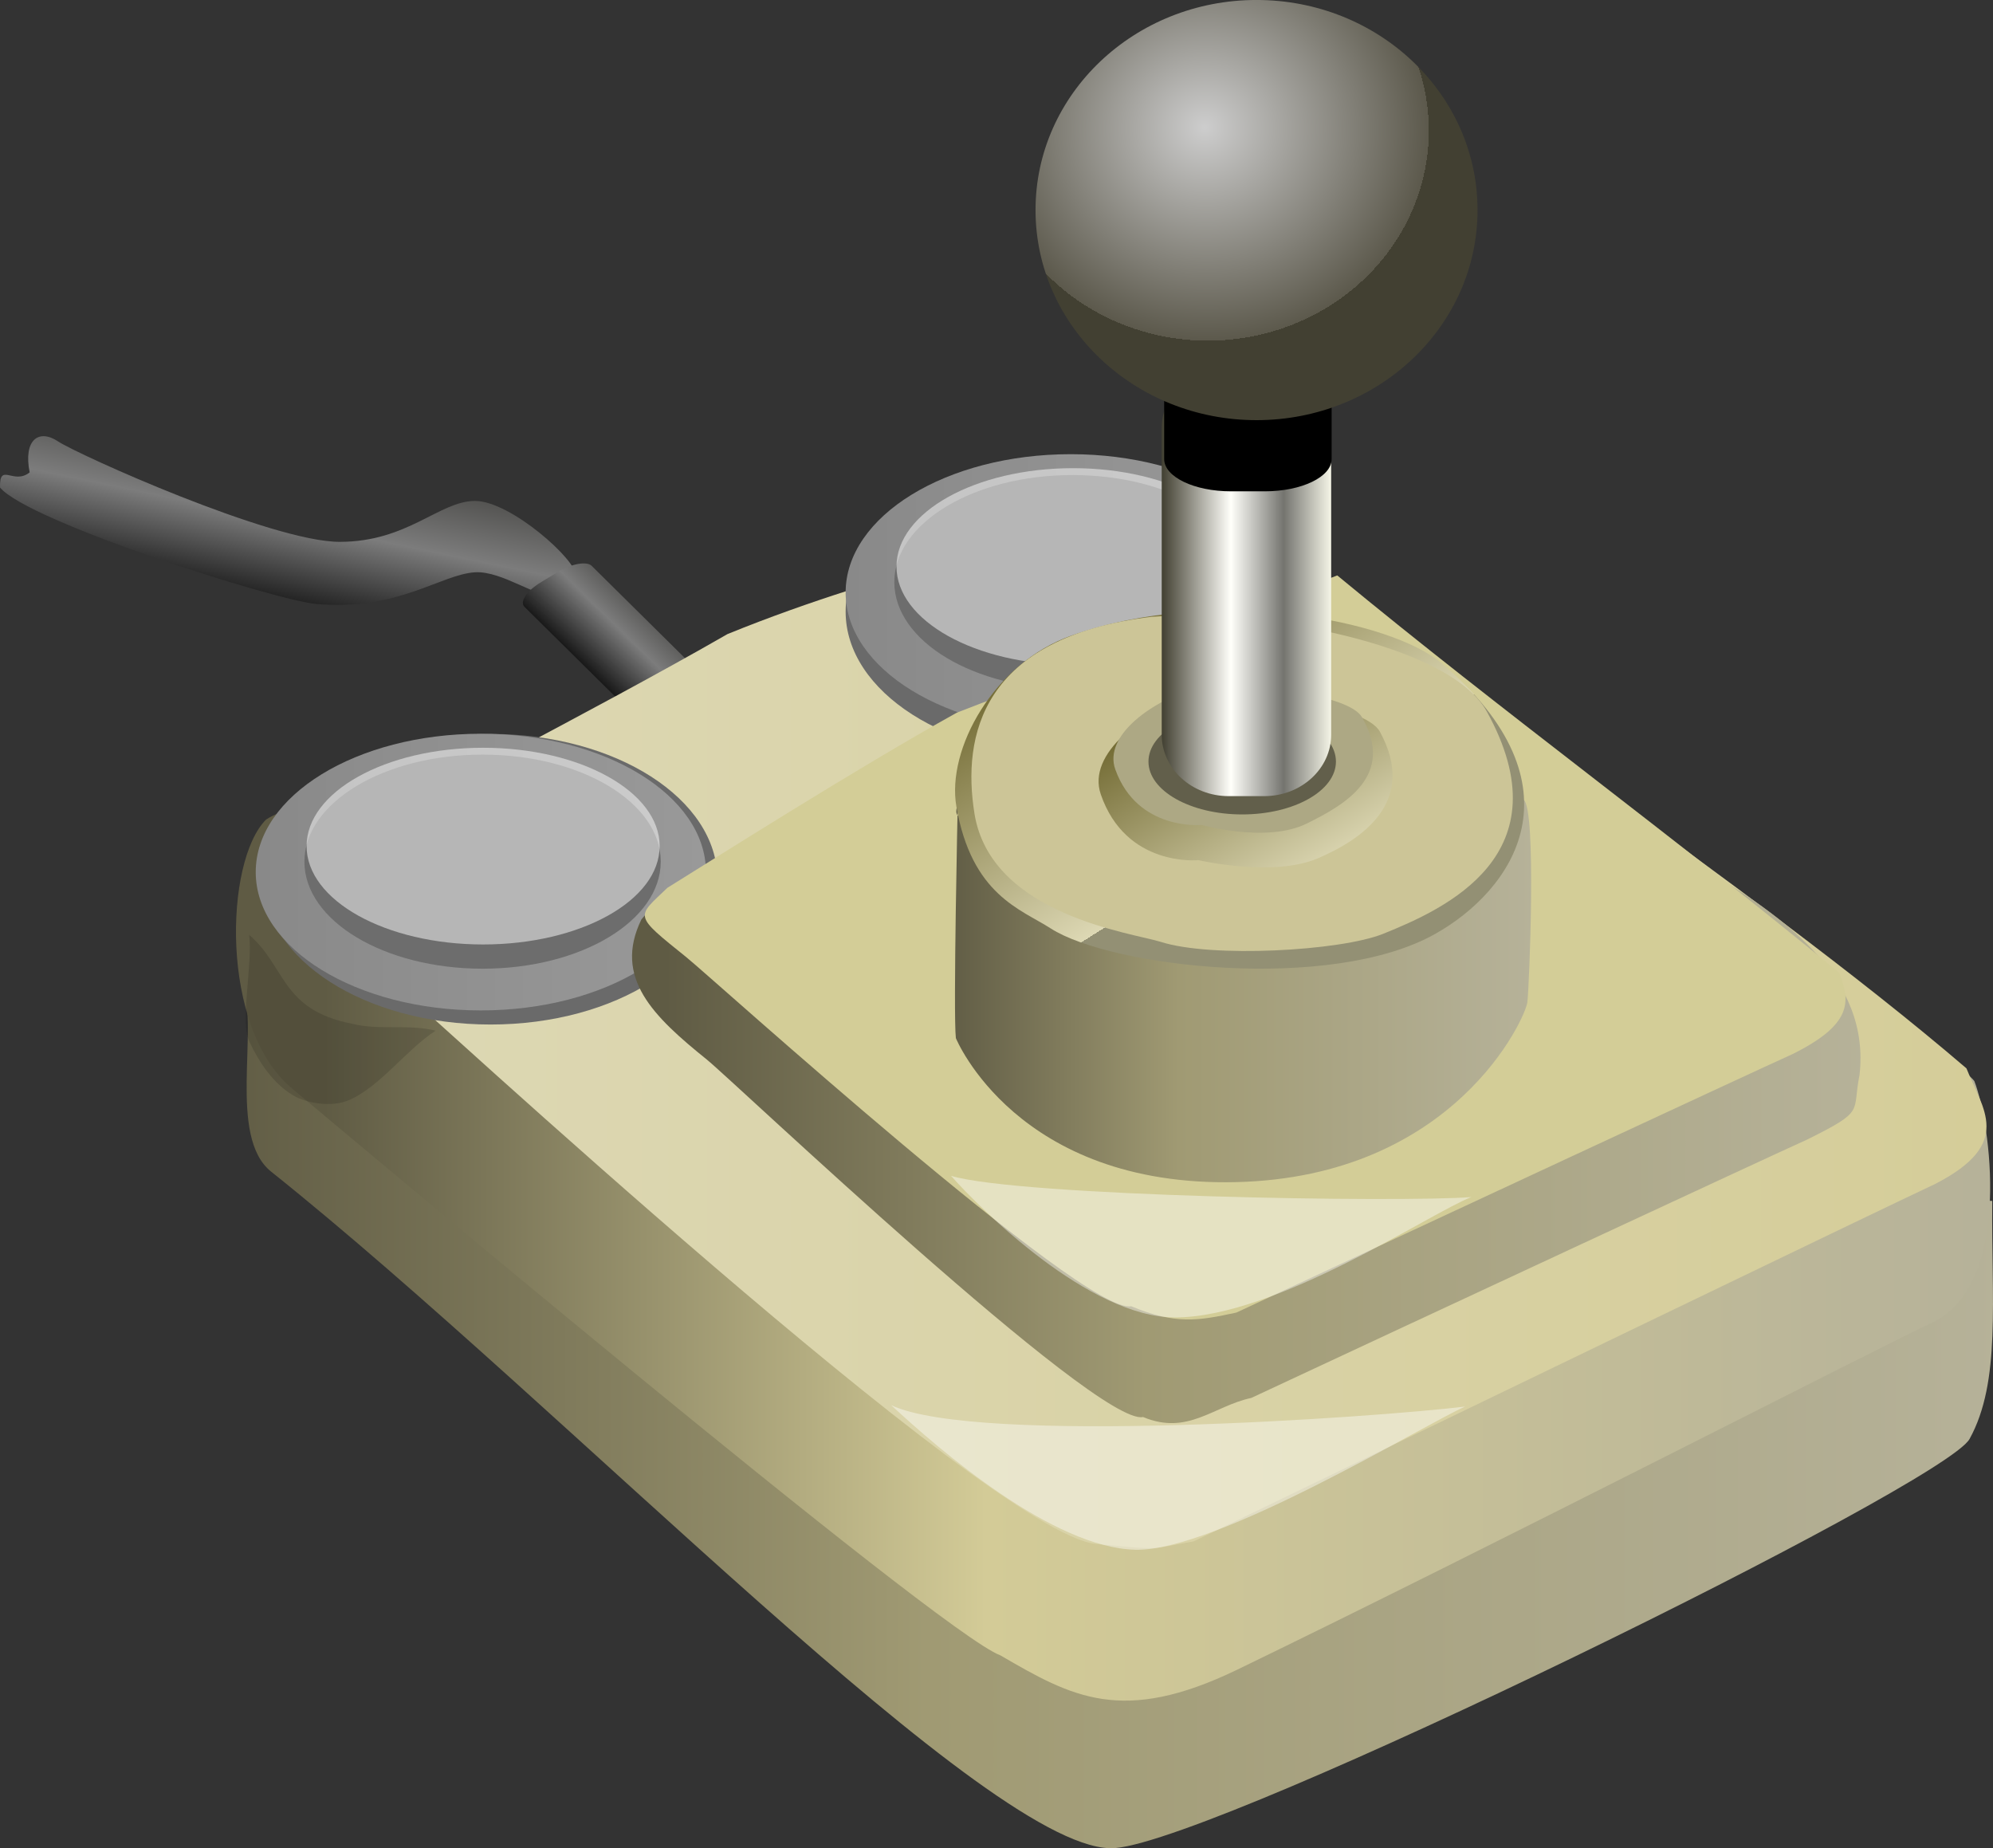
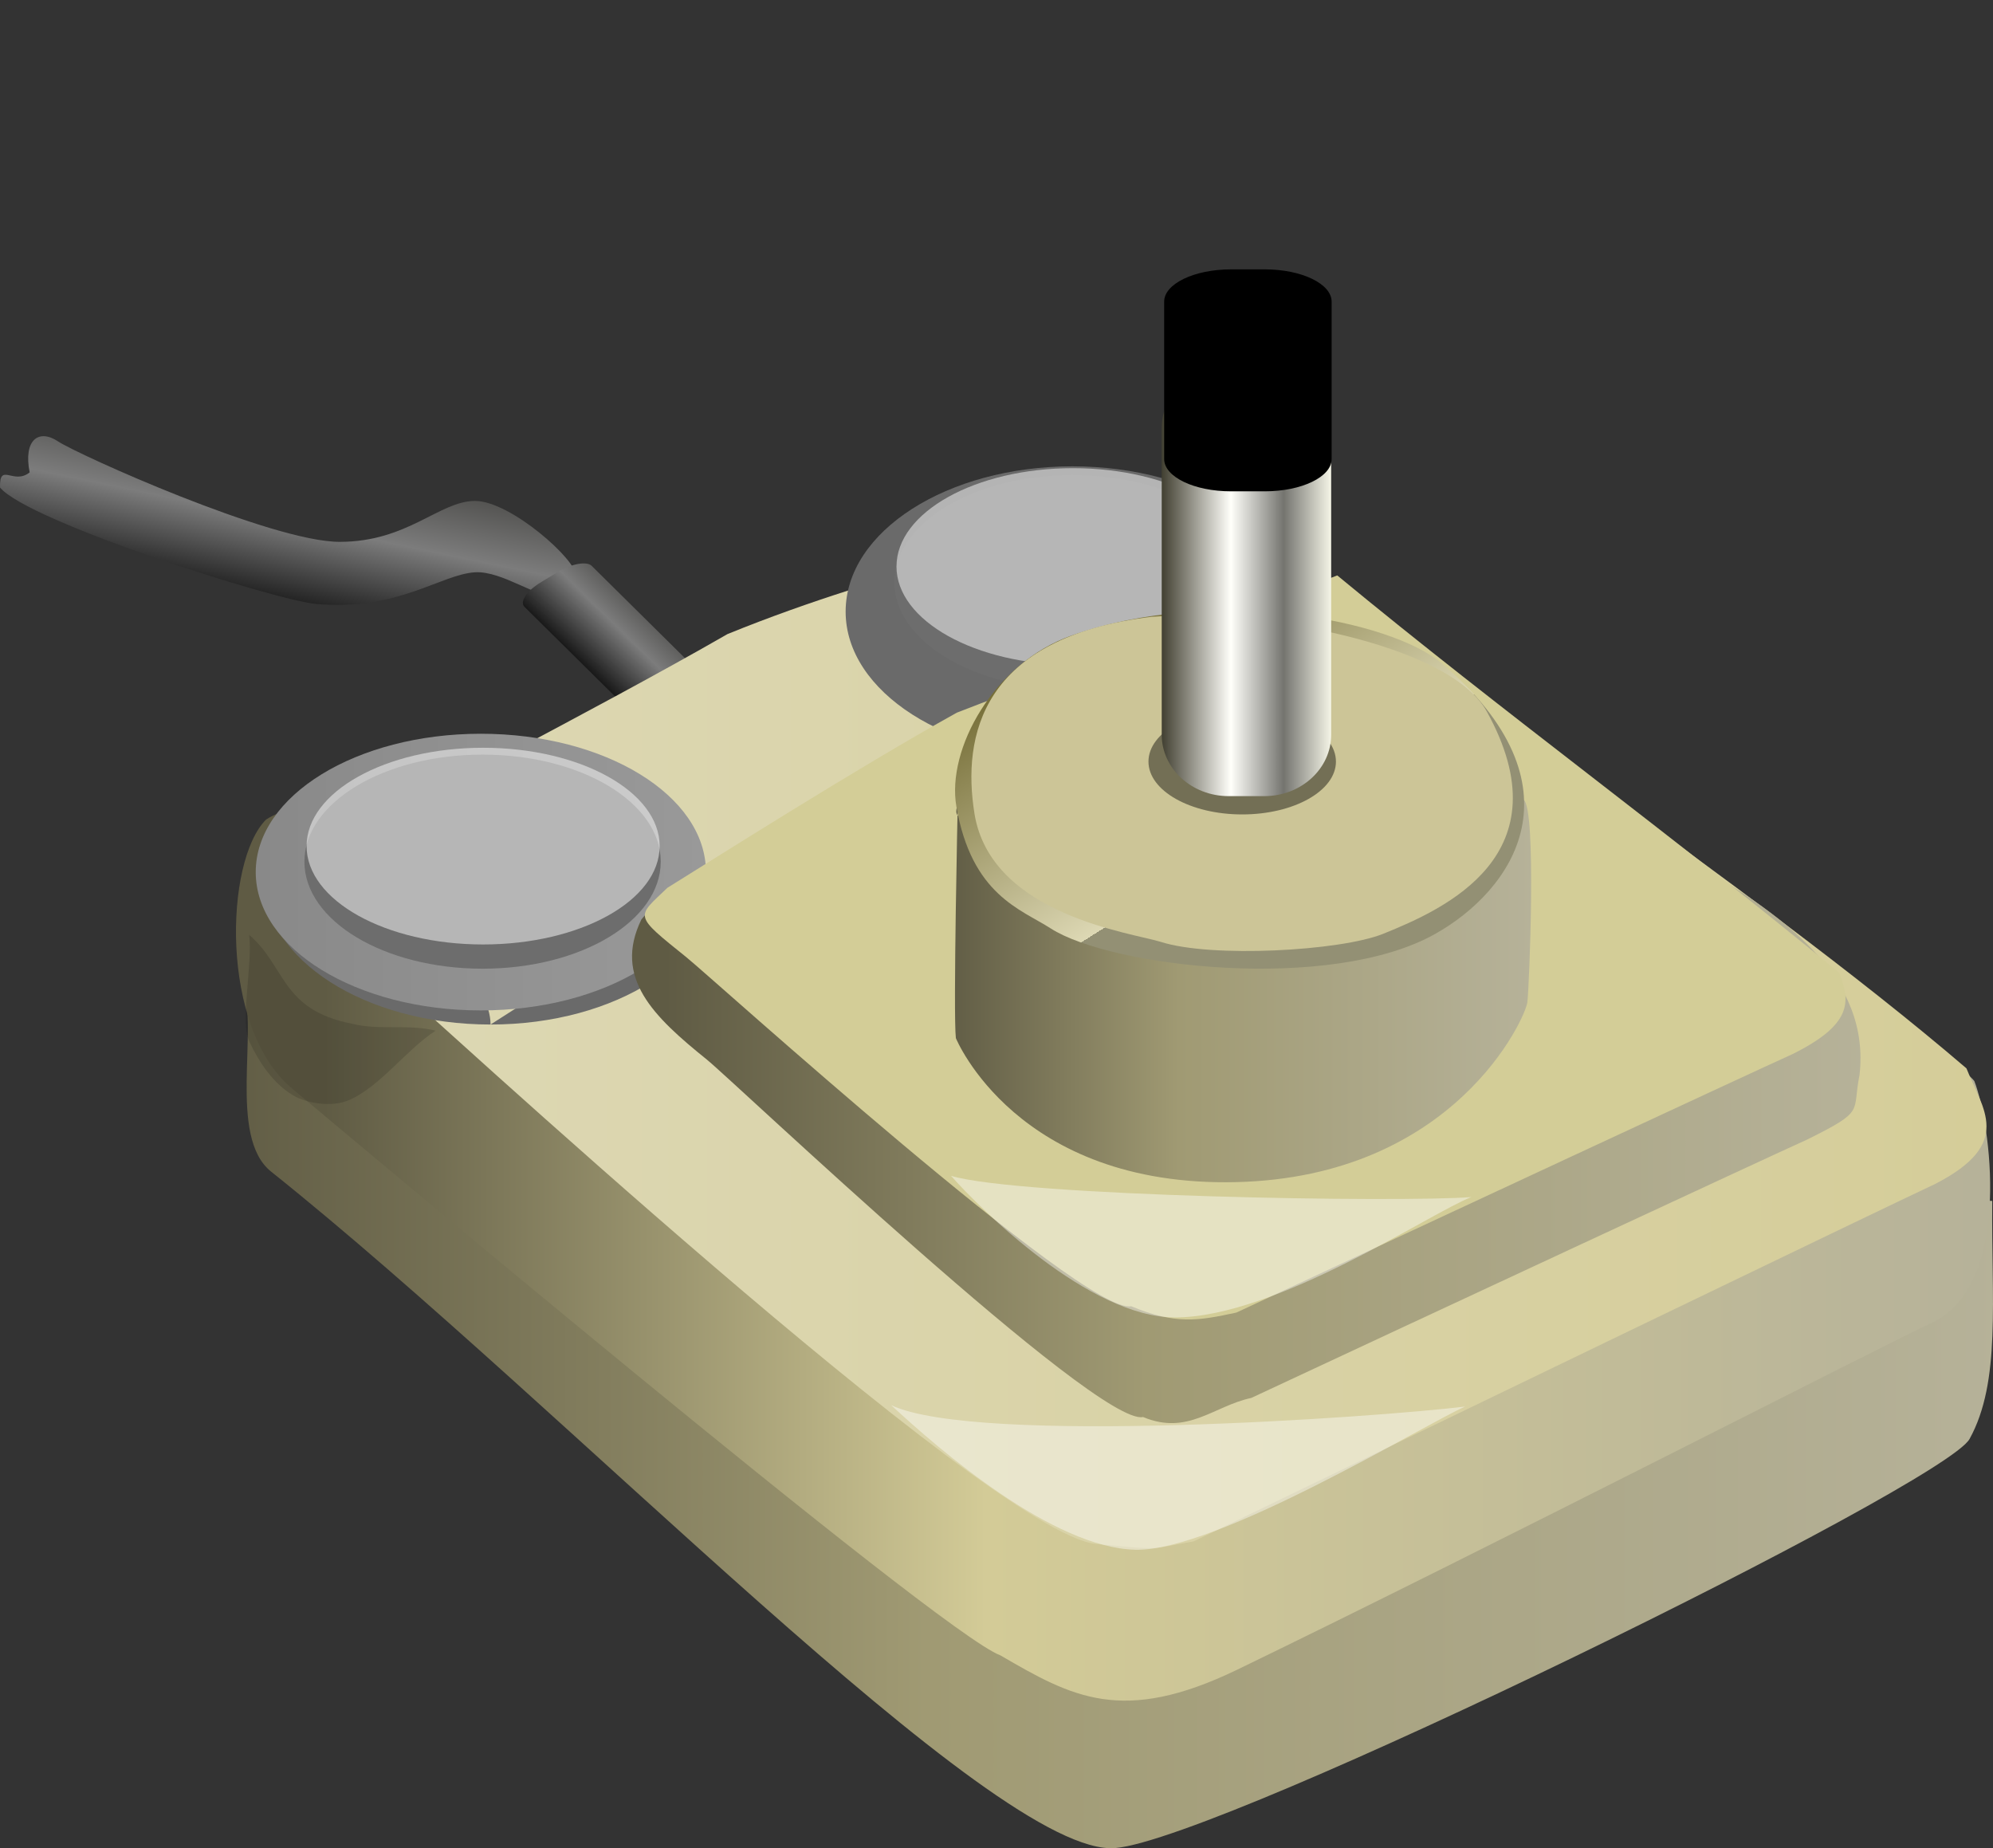
<svg xmlns="http://www.w3.org/2000/svg" viewBox="12.976 225.643 544.967 505.355">
  <rect x="12.976" y="225.643" width="544.967" height="505.355" fill="#333333" stroke="none" />
  <linearGradient id="a" y2="-64.181" gradientUnits="userSpaceOnUse" x2="372.83" gradientTransform="matrix(1.496 0 0 -.668 4.395 570.24)" y1="-64.181" x1="43.115">
    <stop offset="0" stop-color="#5f5b44" />
    <stop offset=".4" stop-color="#a09a73" />
    <stop offset="1" stop-color="#b6b299" />
  </linearGradient>
  <path d="M79.206 495.29c4.731 11.236-4.11 41.115 7.911 50.713 80.911 64.596 198.05 187.87 230.9 184.94 29.765-2.648 226.59-99.331 233.51-111.84 8.668-15.676 5.938-37.992 6.21-65.104-24.959-.967-148.21 90.896-224.5 128.15-81.61-56.47-163.22-112.95-244.84-169.43-6.5-.59-2.689-16.84-9.194-17.43z" fill="url(#a)" />
  <linearGradient id="b" y2="251.03" gradientUnits="userSpaceOnUse" x2="444.34" gradientTransform="matrix(1.222 0 0 -.819 11.276 733.2)" y1="251.03" x1="73.807">
    <stop offset="0" stop-color="#5f5b44" />
    <stop offset=".4" stop-color="#d3cb97" />
    <stop offset="1" stop-color="#b6b299" />
  </linearGradient>
  <path d="M92.737 523.19c9.313 7.752 177.08 148.99 193.8 155.08 19.633 11.439 33.375 19.047 64.69 3.938 67.873-32.86 174.72-87.74 190.63-95.192 21.602-11.121 15.351-54.678 10.97-65.801-7.944-10.078-148.39-104.66-208.85-156.44-46.817 18.999-91.959 32.916-138.78 51.916-36.865 21.234-103.55 22.812-119.46 33.036-11.365 11.32-12.66 57.04 6.997 73.45z" fill="url(#b)" />
  <path d="M81.097 481.23c1.041 7.63-2.517 23.737 0 29.093 2.861 6.091 6.703 11.629 11.97 14.785 3.753 2.249 10.489 3.318 15.093 1.431 8.581-3.518 15.96-13.989 23.94-19.076-7.633-1.909-15.267 0-22.9-1.909-19.429-3.8-18.041-15.72-28.103-24.31z" opacity=".131" />
  <linearGradient id="c" y2="260.25" gradientUnits="userSpaceOnUse" x2="446.46" gradientTransform="matrix(1.853 0 0 -.54 -667.36 479.95)" y1="178.3" x1="388.32">
    <stop offset="0" stop-color="#1a1a1a" />
    <stop offset=".353" stop-color="#7c7c7c" />
    <stop offset="1" stop-color="#15140f" />
  </linearGradient>
  <path d="M170.39 383c.462-4.032-17.755-20.39-27.513-20.39s-18.385 11.192-37.014 11.192c-18.628 0-71.673-23.911-76.996-27.459-5.322-3.548-9.545-.433-7.782 8.466-4.436 3.548-8.261-2.922-8.104 4.133 7.623 9.245 75.151 30.871 86.584 31.854 22.287 1.916 33.935-8.102 43.312-8.67 7.453-.452 17.427 7.375 21.232 6.03 10.1-3.57 7.18-6.23 6.28-5.15z" fill="url(#c)" />
  <linearGradient id="d" y2="220.88" gradientUnits="userSpaceOnUse" x2="421.91" gradientTransform="matrix(.725 .717 .38 -.232 -184.52 133.83)" y1="131.21" x1="422.81">
    <stop offset="0" stop-color="#1a1a1a" />
    <stop offset=".353" stop-color="#7c7c7c" />
    <stop offset="1" stop-color="#15140f" />
  </linearGradient>
  <path d="M174.78 380.37l30.05 29.727c1.377 1.362-.58 4.341-4.371 6.65l-4.655 2.838c-3.791 2.312-7.981 3.08-9.358 1.717l-30.05-29.726c-1.378-1.363.58-4.341 4.371-6.652l4.655-2.837c3.79-2.31 7.98-3.08 9.36-1.72z" fill="url(#d)" />
  <linearGradient id="e" y2="246.31" gradientUnits="userSpaceOnUse" x2="443.97" gradientTransform="matrix(1.222 0 0 -.819 13.775 704.43)" y1="246.31" x1="73.435">
    <stop offset="0" stop-color="#939074" />
    <stop offset="0" stop-color="#ddd8b4" />
    <stop offset="1" stop-color="#d5cd99" />
    <stop offset="1" stop-color="#b8b079" />
    <stop offset="1" stop-color="#d5cd99" />
    <stop offset="1" stop-color="#e3dca9" />
    <stop offset="1" stop-color="#eae3b1" />
    <stop offset="1" stop-color="#f2ebb9" />
  </linearGradient>
  <path d="M118.72 492.7c9.313 7.753 164.73 151.87 193.8 155.09 18.673 1.663 13.78 1.625 26.851-.695 67.873-32.862 186.87-90.284 202.78-97.737 21.602-11.12 12.917-20.472 8.536-31.593-60.458-51.781-150.39-109.29-210.85-161.08-46.817 18.999-81.099 23.324-127.92 42.323-36.865 21.234-94.335 50.168-110.25 60.391-11.349 11.33-2.606 16.9 17.05 33.3z" fill="url(#e)" />
-   <path d="M209.14 466.05c0 21.94-27.771 39.726-62.027 39.726s-62.02-17.79-62.02-39.73c0-21.941 27.771-39.727 62.027-39.727s62.02 17.79 62.02 39.73z" fill="#6a6a6a" />
+   <path d="M209.14 466.05c0 21.94-27.771 39.726-62.027 39.726s-62.02-17.79-62.02-39.73s62.02 17.79 62.02 39.73z" fill="#6a6a6a" />
  <g transform="translate(8.668 31.084)">
    <linearGradient id="f" y2="161.93" gradientUnits="userSpaceOnUse" x2="132.3" gradientTransform="matrix(1.629 0 0 -1.001 -18.132 595.08)" y1="161.93" x1="56.714">
      <stop offset="0" stop-color="#898989" />
      <stop offset="1" stop-color="#999" />
    </linearGradient>
    <path d="M197.34 433.01c0 20.891-27.558 37.825-61.552 37.825S74.236 453.9 74.236 433.01c0-20.89 27.558-37.825 61.552-37.825s61.55 16.92 61.55 37.81z" fill="url(#f)" />
    <path d="M184.98 430.16c0 16.163-21.811 29.268-48.717 29.268-26.905 0-48.717-13.104-48.717-29.268 0-16.165 21.812-29.269 48.717-29.269 26.91 0 48.72 13.11 48.72 29.27z" fill="#6d6d6d" />
    <radialGradient id="g" gradientUnits="userSpaceOnUse" cy="191.15" cx="85.375" gradientTransform="matrix(1.277 0 0 -.712 20.236 561.92)" r="43.927">
      <stop offset="0" stop-color="#fff" />
      <stop offset=".133" stop-color="#fff" />
      <stop offset="1" stop-color="#fff" />
    </radialGradient>
    <path d="M184.68 425.91c0 14.852-21.611 26.891-48.268 26.891s-48.268-12.039-48.268-26.891c0-14.853 21.61-26.893 48.268-26.893s48.27 12.04 48.27 26.89z" opacity=".497" fill="url(#g)" />
  </g>
  <linearGradient id="h" y2="214.31" gradientUnits="userSpaceOnUse" x2="405.7" gradientTransform="matrix(1.266 0 0 -.79 9.522 682.13)" y1="214.31" x1="146.41">
    <stop offset="0" stop-color="#5f5b44" />
    <stop offset=".4" stop-color="#a09a73" />
    <stop offset="1" stop-color="#b6b299" />
  </linearGradient>
  <path d="M206.32 515.42c6.982 5.605 106.69 100.38 119.22 97.677 12.261 5.109 19.206-2.984 29.582-5.221 50.879-23.755 140.08-65.263 152.01-70.65 16.192-8.038 12.188-7.29 14.311-17.646 6.021-52.643-91.896-71.188-137.22-108.62-35.094 13.734-68.933 23.795-104.03 37.529-84.781 23.071-81.766 16.256-91.845 28.578-7.73 15.91 3.24 26.49 17.98 38.35z" fill="url(#h)" />
  <path d="M368.26 392.88c0 21.939-27.771 39.727-62.027 39.727s-62.027-17.787-62.027-39.727c0-21.941 27.771-39.727 62.027-39.727s62.03 17.79 62.03 39.73z" fill="#6a6a6a" />
  <g transform="translate(205.78 -62.335)">
    <linearGradient id="i" y2="238.39" gradientUnits="userSpaceOnUse" x2="-86.803" gradientTransform="matrix(1.629 0 0 -1.001 302.9 688.59)" y1="238.39" x1="-162.39">
      <stop offset="0" stop-color="#898989" />
      <stop offset="1" stop-color="#999" />
    </linearGradient>
-     <path d="M161.53 449.99c0 20.89-27.558 37.824-61.552 37.824s-61.552-16.935-61.552-37.824c0-20.89 27.558-37.825 61.552-37.825 33.992 0 61.552 16.94 61.552 37.83z" fill="url(#i)" />
    <path d="M149.17 447.14c0 16.165-21.812 29.269-48.717 29.269-26.906 0-48.717-13.104-48.717-29.269s21.812-29.269 48.717-29.269c26.91 0 48.72 13.1 48.72 29.27z" fill="#6d6d6d" />
    <radialGradient id="j" gradientUnits="userSpaceOnUse" cy="260.71" cx="-139.78" gradientTransform="matrix(1.277 0 0 -.712 271.99 628.4)" r="43.927">
      <stop offset="0" stop-color="#fff" />
      <stop offset=".133" stop-color="#fff" />
      <stop offset="1" stop-color="#fff" />
    </radialGradient>
    <path d="M148.87 442.88c0 14.852-21.61 26.892-48.268 26.892s-48.268-12.04-48.268-26.892 21.61-26.892 48.268-26.892c26.66 0 48.27 12.04 48.27 26.89z" opacity=".497" fill="url(#j)" />
  </g>
  <path d="M200.73 487.44c6.981 5.604 109.01 98.06 121.54 95.358 12.261 5.111 18.435 3.967 28.811 1.73 50.879-23.755 140.08-65.263 152.01-70.65 16.192-8.038 16.051-14.241 12.766-22.28-45.319-37.431-91.896-71.188-137.22-108.62-35.095 13.733-68.934 23.794-104.03 37.527-27.634 15.35-67.205 40.495-79.132 47.885-8.52 8.18-9.49 7.18 5.25 19.04z" fill="#d3cd97" />
  <linearGradient id="k" y2="279.72" gradientUnits="userSpaceOnUse" x2="340.64" gradientTransform="matrix(1.235 0 0 -.809 11.256 722.25)" y1="279.72" x1="210.01">
    <stop offset="0" stop-color="#5f5b44" />
    <stop offset=".4" stop-color="#a09a73" />
    <stop offset="1" stop-color="#b6b299" />
  </linearGradient>
  <path d="M274.35 509.51c-.757-6.52.507-63.954.507-63.954s-2.618 6.735 5.791 1.027c6.058-6.551 146.43-2.872 148.96-2.257 3.544 2.63 1.522 51.041 1.015 55.345-.507 4.305-19.978 47.773-79.66 49.196-60.02 1.41-76.61-39.37-76.61-39.37z" fill="url(#k)" />
  <linearGradient id="l" y2="328.95" gradientUnits="userSpaceOnUse" x2="248.17" gradientTransform="matrix(1.538 0 0 -.939 -95.512 712.21)" y1="280.51" x1="298.29">
    <stop offset="0" stop-color="#939074" />
    <stop offset="0" stop-color="#ddd8b4" />
    <stop offset="1" stop-color="#696128" />
    <stop offset="1" stop-color="#b8b079" />
    <stop offset="1" stop-color="#d5cd99" />
    <stop offset="1" stop-color="#e3dca9" />
    <stop offset="1" stop-color="#eae3b1" />
    <stop offset="1" stop-color="#f2ebb9" />
  </linearGradient>
  <path d="M274.48 446.12c4.187 24.267 17.645 28.12 25.801 33.378 16.381 10.563 76.476 17.631 105.16 1.486 21.158-11.907 41.197-40.342 1.753-73.977-13.878-11.833-62.341-21.412-101.25-7.577-21.32 7.58-34.15 31.1-31.46 46.69z" fill="url(#l)" />
  <path d="M279.43 448.08c4.481 27.878 43.462 32.69 51.001 35.112 13.757 4.417 49.072 2.49 60.741-2.214 16.906-6.812 50.055-21.642 28.315-60.86-10.218-18.434-62.069-27.969-91.654-25.825-46.63 5.62-51.79 32.7-48.4 53.78z" fill="#ccc597" />
  <linearGradient id="m" y2="347.61" gradientUnits="userSpaceOnUse" x2="234.26" gradientTransform="matrix(1.318 0 0 -.759 11.99 684.03)" y1="299.17" x1="284.39">
    <stop offset="0" stop-color="#939074" />
    <stop offset="0" stop-color="#ddd8b4" />
    <stop offset="1" stop-color="#696128" />
    <stop offset="1" stop-color="#b8b079" />
    <stop offset="1" stop-color="#d5cd99" />
    <stop offset="1" stop-color="#e3dca9" />
    <stop offset="1" stop-color="#eae3b1" />
    <stop offset="1" stop-color="#f2ebb9" />
  </linearGradient>
-   <path d="M313.96 442.8c6.887 20.082 26.713 18.033 26.713 18.033s20.338 4.74 32.583-.475c11.782-5.018 27.583-15.371 17.038-34.645-3.968-7.251-33.53-11.192-49.944-10.024-15.08 4.51-30.17 16.07-26.39 27.1z" fill="url(#m)" />
-   <path d="M317.957 436.059c6.082 16.867 23.592 15.146 23.592 15.146s17.785 5.049 28.775-.398c10.09-4.999 24.36-12.909 15.046-29.095-3.503-6.091-29.61-9.4-44.107-8.419-13.32 3.8-26.65 13.51-23.31 22.76z" fill="#ada884" />
  <path d="M378.277 433.879c0 7.982-11.475 14.452-25.632 14.452-14.156 0-25.632-6.47-25.632-14.452 0-7.981 11.477-14.453 25.632-14.453 14.15 0 25.63 6.47 25.63 14.45z" opacity=".434" />
  <linearGradient id="n" y2="620.52" gradientUnits="userSpaceOnUse" x2="590" gradientTransform="matrix(.628 0 0 -1.593 6.495 1372.8)" y1="620.52" x1="516.22">
    <stop offset="0" stop-color="#424032" />
    <stop offset=".407" stop-color="#fffffa" />
    <stop offset=".719" stop-color="#74746f" />
    <stop offset="1" stop-color="#f5f5e7" />
    <stop offset="1" stop-color="#0f0f0d" />
  </linearGradient>
  <path d="M348.95 325.83h9.715c10.109 0 18.307 7.515 18.307 16.785v83.927c0 9.271-8.197 16.787-18.307 16.787h-9.715c-10.111 0-18.308-7.516-18.308-16.787v-83.927c.01-9.28 8.21-16.79 18.32-16.79z" fill="url(#n)" />
  <linearGradient id="o" y2="559.93" gradientUnits="userSpaceOnUse" x2="398.56" gradientTransform="matrix(.869 0 0 -1.151 8.006 1001.3)" y1="581.77" x1="398.56">
    <stop offset="0" />
    <stop offset="1" />
  </linearGradient>
  <path d="M349.61 299.29h9.183c10.111 0 18.307 3.955 18.307 8.833v43.032c0 4.879-8.195 8.833-18.307 8.833h-9.183c-10.109 0-18.307-3.955-18.307-8.833v-43.032c0-4.87 8.2-8.83 18.31-8.83z" fill="url(#o)" />
  <radialGradient id="p" fx="329.82" fy="611.53" gradientUnits="userSpaceOnUse" cy="610.61" cx="330.68" gradientTransform="matrix(1.026 0 0 -.975 3.964 856.71)" r="58.898">
    <stop offset="0" stop-color="#cdcdcd" />
    <stop offset="1" stop-color="#5c594c" />
    <stop offset="1" stop-color="#424032" />
  </radialGradient>
-   <path d="M416.99 283.08c.021 31.705-27.017 57.423-60.39 57.443s-60.445-25.666-60.466-57.371v-.072c-.021-31.705 27.016-57.423 60.39-57.443 33.373-.02 60.445 25.666 60.466 57.371v.07z" fill="url(#p)" />
  <linearGradient id="q" y2="-538.29" gradientUnits="userSpaceOnUse" x2="163.86" gradientTransform="matrix(2.533 0 0 -.963 -79.964 92.993)" y1="-569.01" x1="163.86">
    <stop offset="0" stop-color="#fff" />
    <stop offset="1" stop-color="#fff" />
  </linearGradient>
  <path d="M256.69 609.88c13.432 12.477 44.167 38.94 66.736 39.509 22.145.554 79.149-34.317 90.167-39.154-24.33 2.95-133.22 10.67-156.91-.36z" opacity=".411" fill="url(#q)" />
  <linearGradient id="r" y2="-291.48" gradientUnits="userSpaceOnUse" x2="164.6" gradientTransform="matrix(2.035 0 0 -.491 9.174 425.6)" y1="-324.87" x1="164.6">
    <stop offset="0" stop-color="#fff" />
    <stop offset="1" stop-color="#fff" />
  </linearGradient>
  <path d="M273.03 547.15c7.802 8.83 37.699 38.773 61.354 38.715 27.74-.072 69.657-28.577 80.913-32.908-19.54 1.52-123.23-.17-142.26-5.8z" opacity=".411" fill="url(#r)" />
</svg>